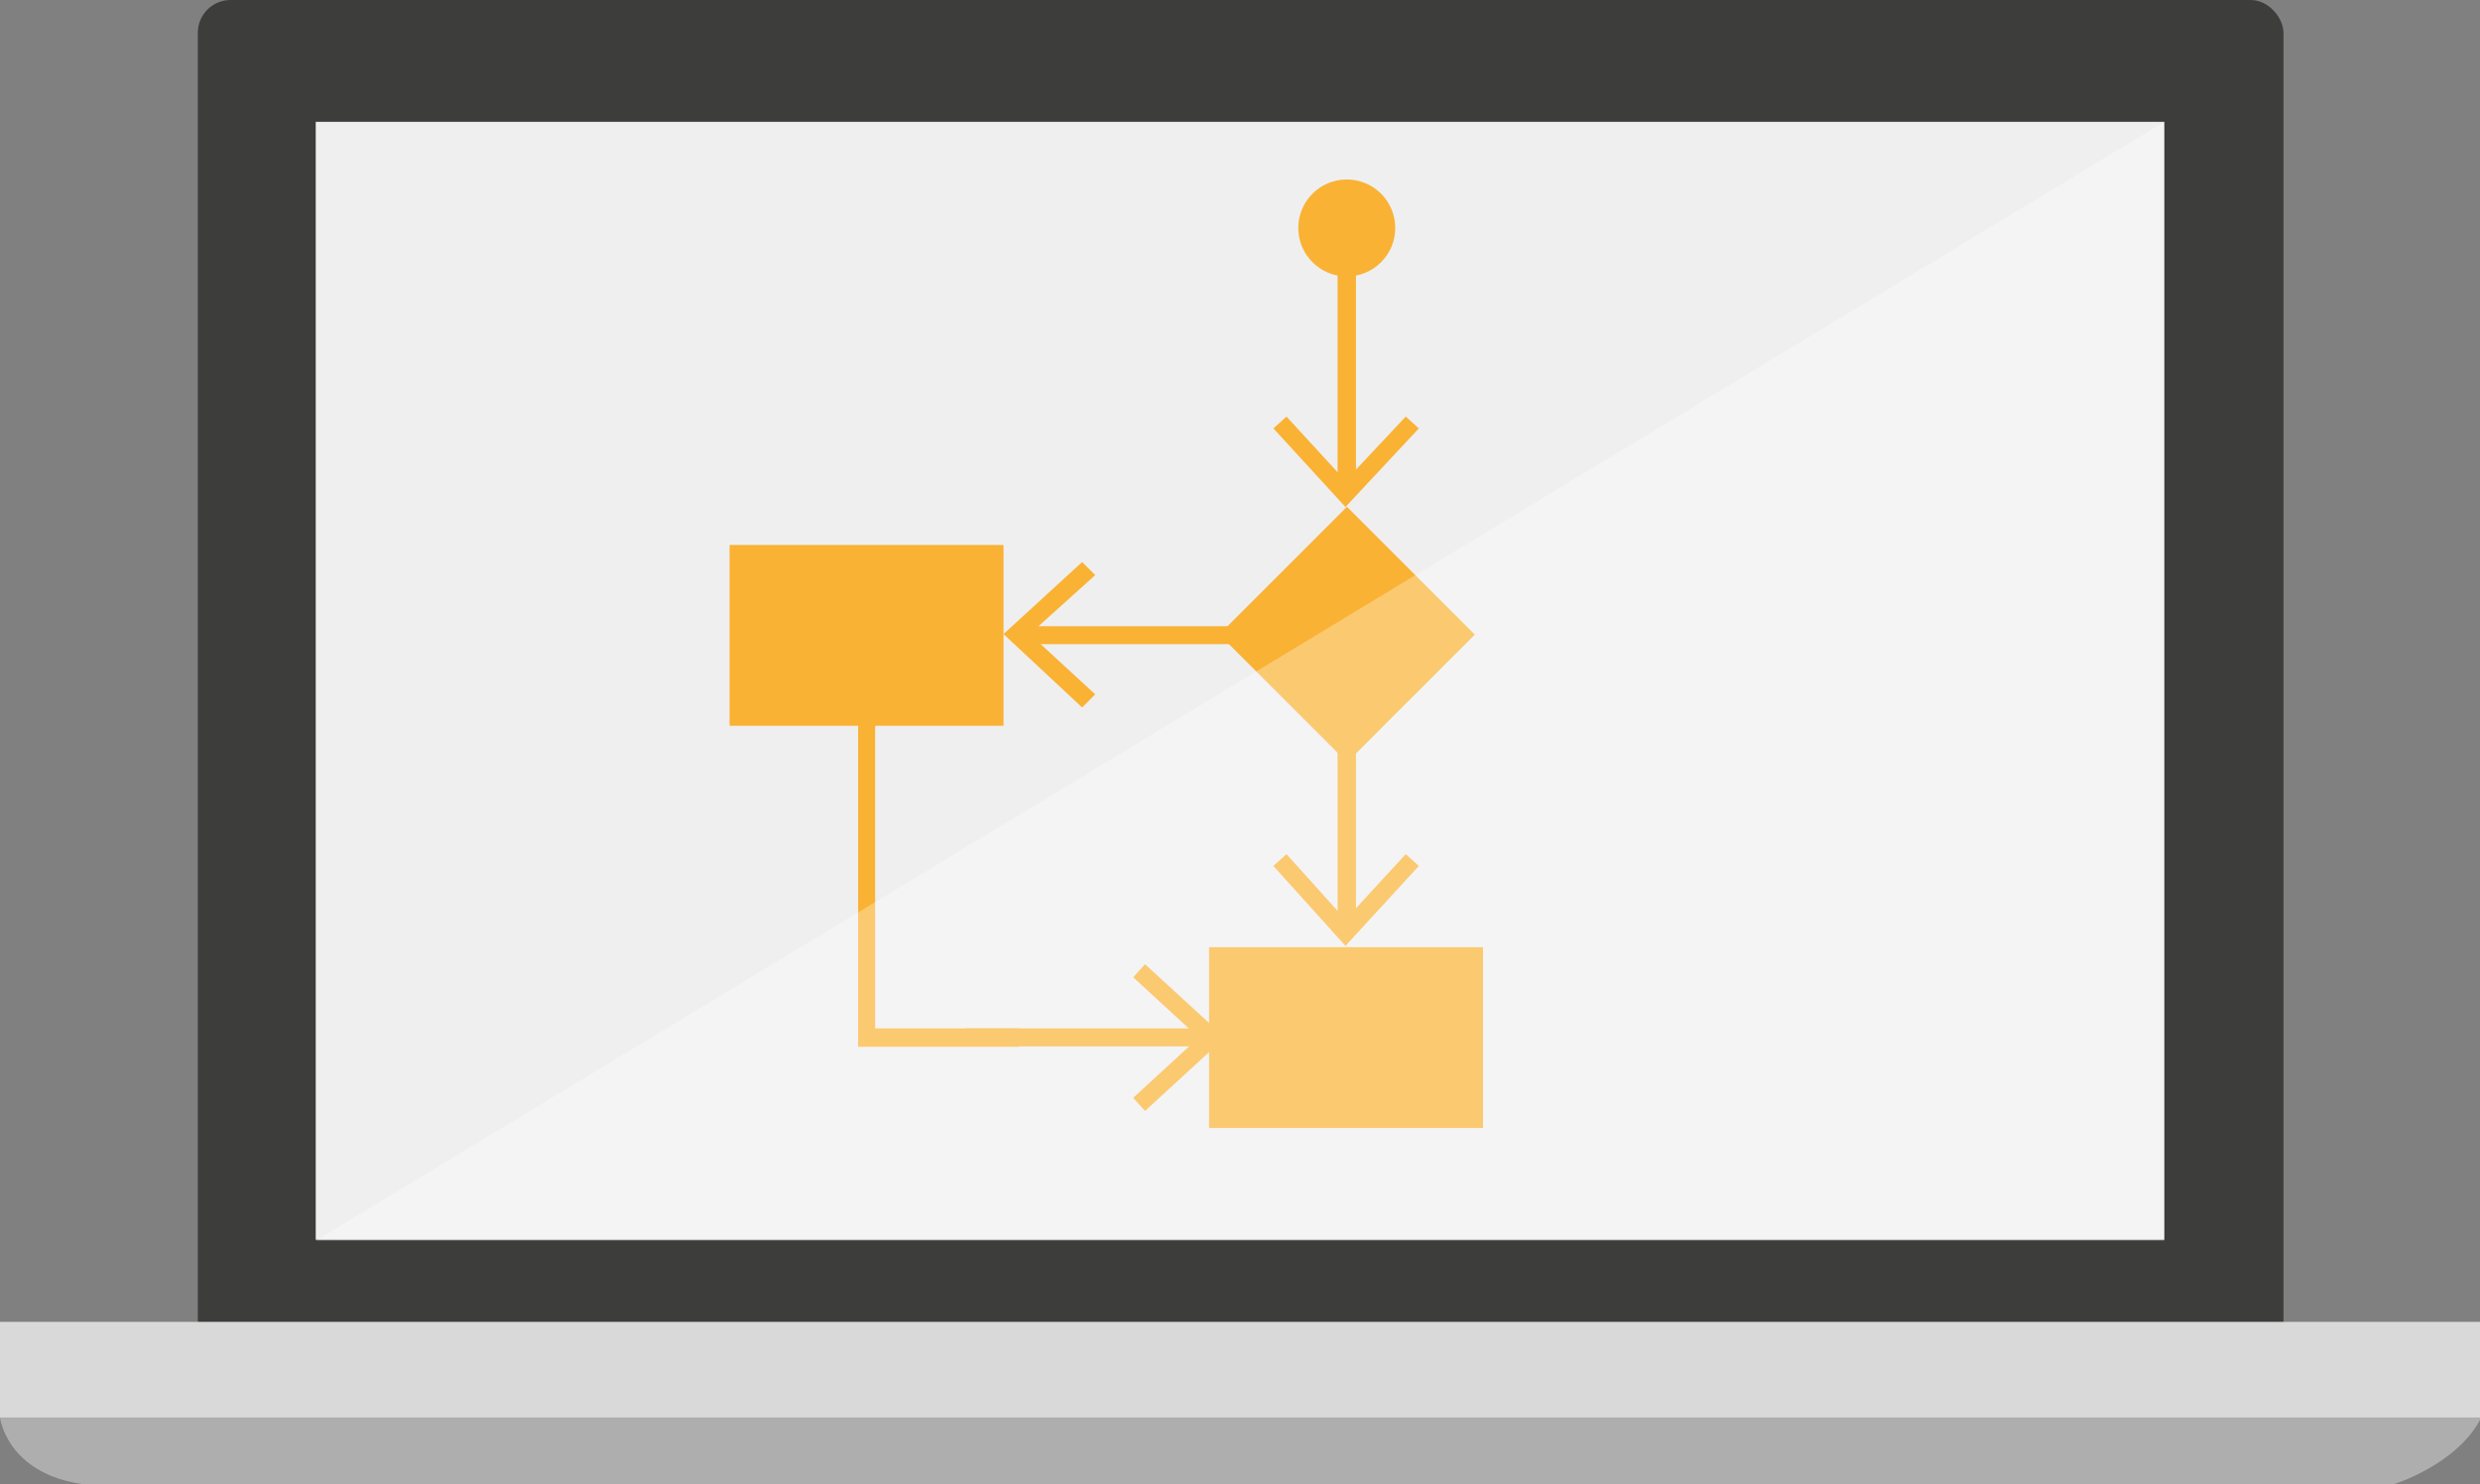
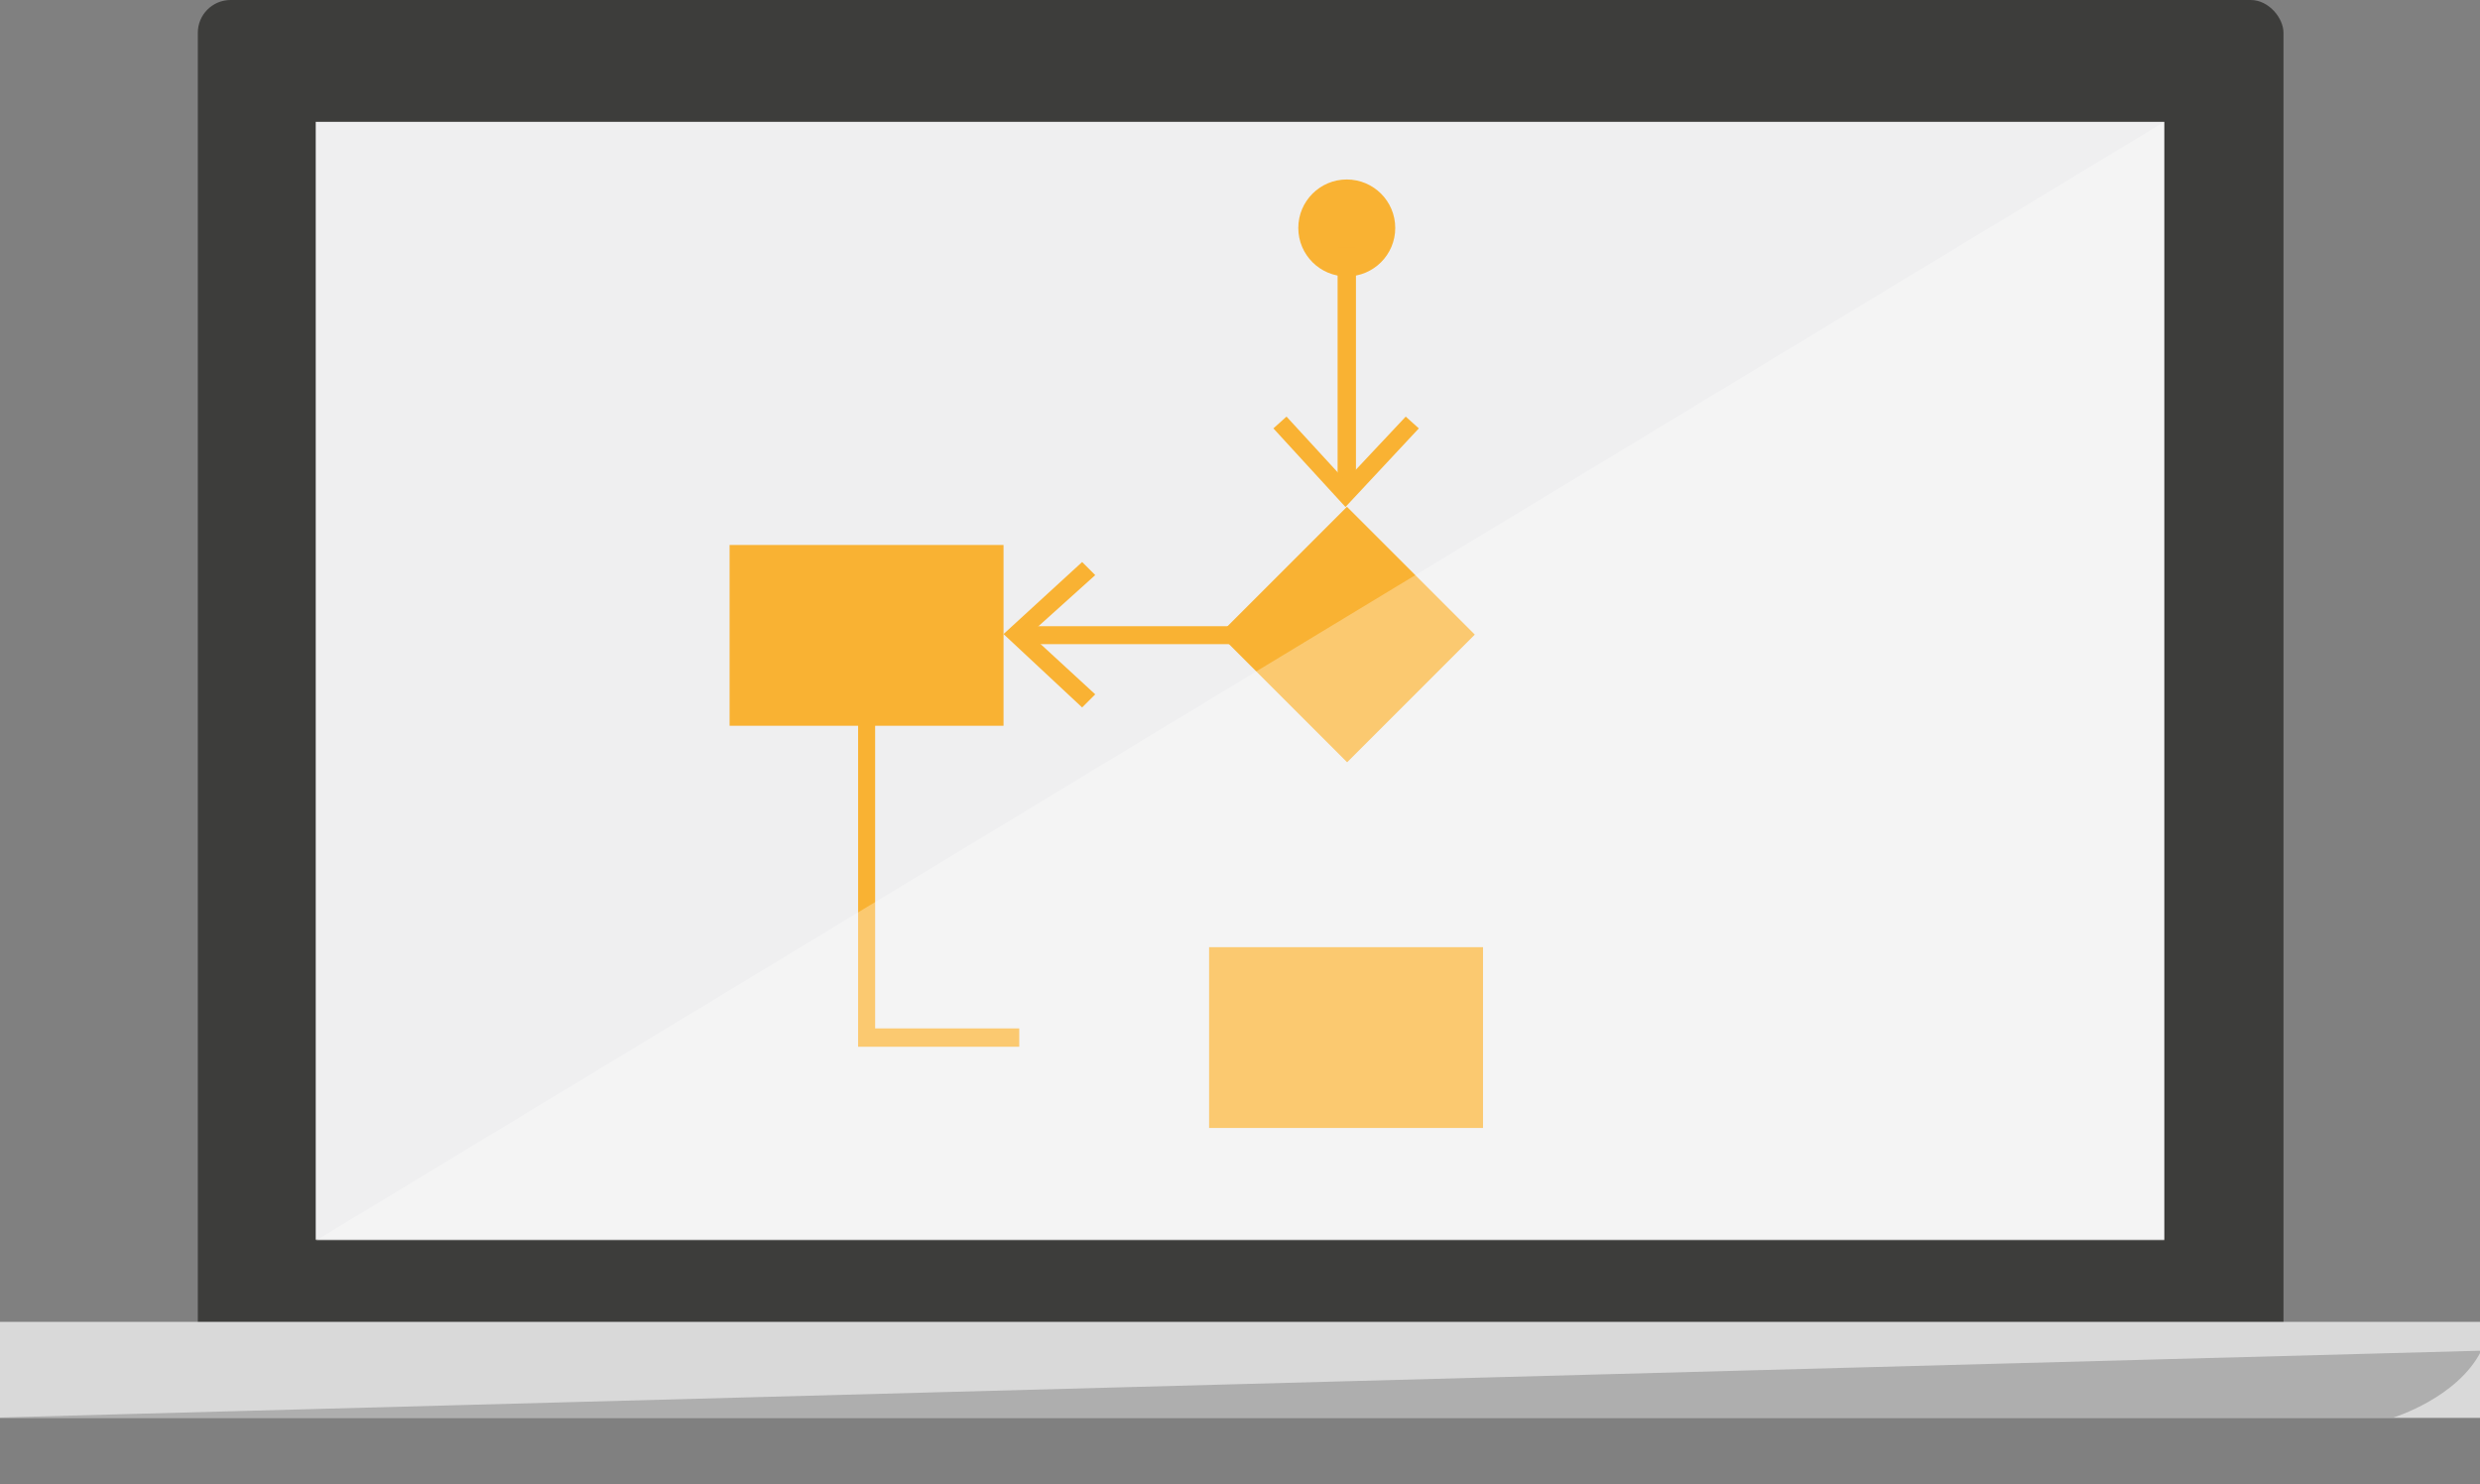
<svg xmlns="http://www.w3.org/2000/svg" viewBox="0 0 189.3 113.3">
  <rect x="0" y="0" width="189.3" height="113.3" fill="#808080" stroke="none" />
  <title>Workflowausführung</title>
  <rect x="15.1" width="159.2" height="104" rx="2.5" fill="#3d3d3b" />
  <rect x="24.1" y="9.3" width="141.1" height="85.33" fill="#efeff0" />
  <rect y="100.9" width="189.3" height="7.33" fill="#d9d9d9" />
-   <path d="M.9,109.6s.5,4.3,6.4,5.1H183.6s4.9-1.5,6.7-5.1Z" transform="translate(-0.9 -1.4)" fill="#aeaeae" />
+   <path d="M.9,109.6H183.6s4.9-1.5,6.7-5.1Z" transform="translate(-0.9 -1.4)" fill="#aeaeae" />
  <rect x="96.8" y="42.9" width="13.8" height="13.78" transform="translate(64.7 -60.1) rotate(45)" fill="#f9b233" />
  <rect x="60.2" y="39.4" width="13.8" height="20.91" transform="translate(116 -18.6) rotate(90)" fill="#f9b233" />
  <rect x="96.8" y="70.1" width="13.8" height="20.91" transform="translate(183.3 -24.5) rotate(90)" fill="#f9b233" />
  <circle cx="102.8" cy="17.4" r="3.7" fill="#f9b233" />
  <rect x="102.1" y="18.9" width="1.4" height="18.3" fill="#f9b233" />
  <polygon points="97.2 32.7 98.2 31.8 102.7 36.7 107.3 31.8 108.3 32.7 102.7 38.7 97.2 32.7" fill="#f9b233" />
-   <rect x="73.7" y="78.5" width="18.3" height="1.37" fill="#f9b233" />
-   <polygon points="87.4 84.8 86.5 83.8 91.5 79.2 86.5 74.6 87.4 73.6 93.5 79.2 87.4 84.8" fill="#f9b233" />
-   <rect x="102.1" y="52.4" width="1.4" height="18.3" fill="#f9b233" />
-   <polygon points="97.2 66.1 98.2 65.2 102.7 70.2 107.3 65.2 108.3 66.1 102.7 72.2 97.2 66.1" fill="#f9b233" />
  <rect x="78.1" y="47.8" width="18.3" height="1.37" fill="#f9b233" />
  <polygon points="82.6 42.9 83.6 43.9 78.6 48.4 83.6 53 82.6 54 76.6 48.4 82.6 42.9" fill="#f9b233" />
  <polygon points="77.8 79.9 65.5 79.9 65.5 51.9 66.8 51.9 66.8 78.5 77.8 78.5 77.8 79.9" fill="#f9b233" />
  <polygon points="165.2 9.3 24.1 94.7 165.2 94.7 165.2 9.3" fill="#fff" opacity="0.3" />
</svg>